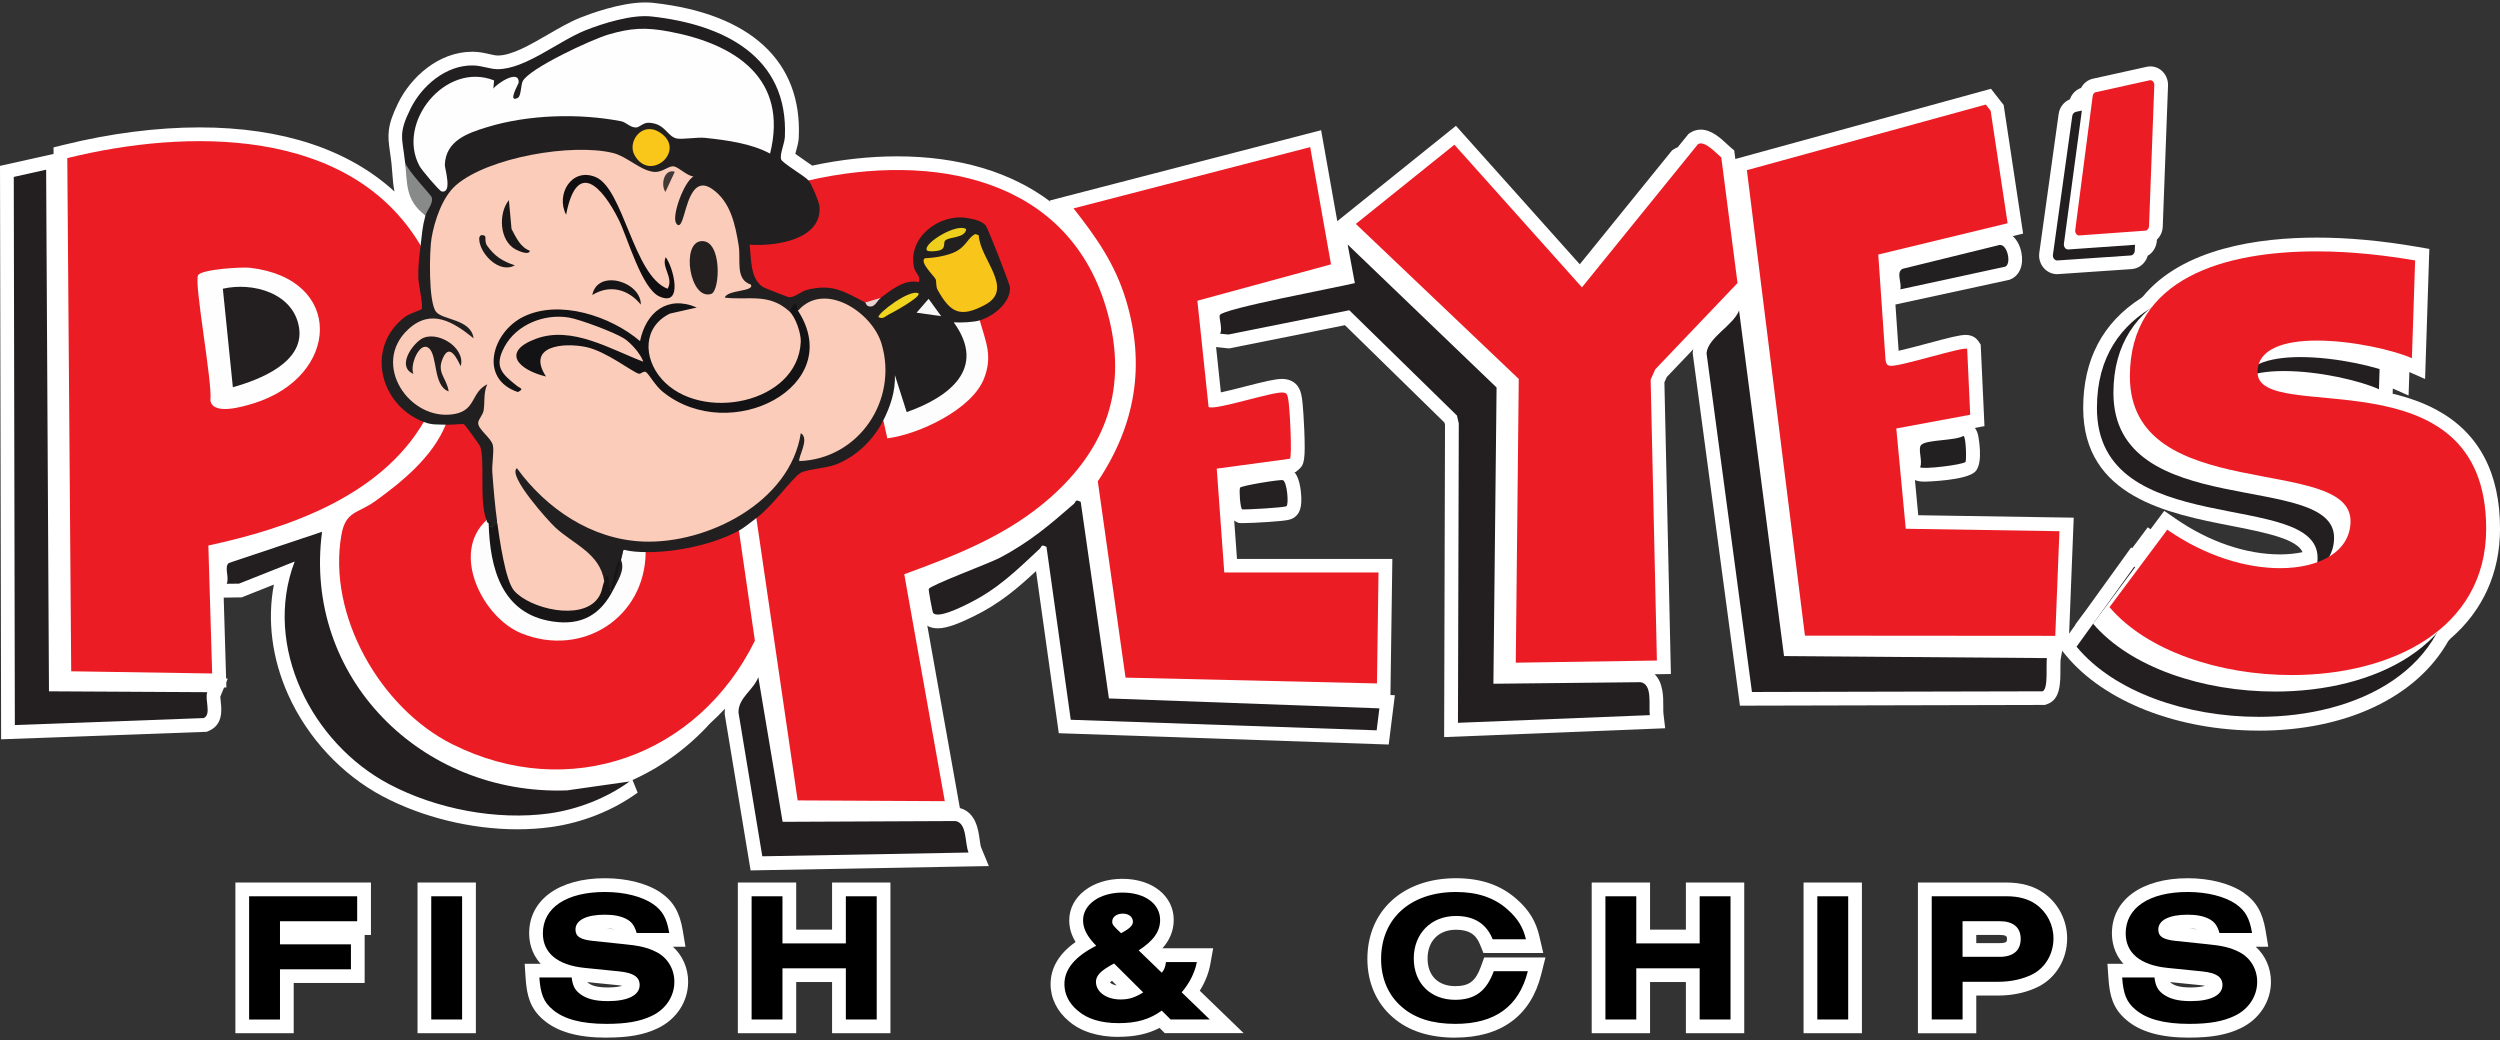
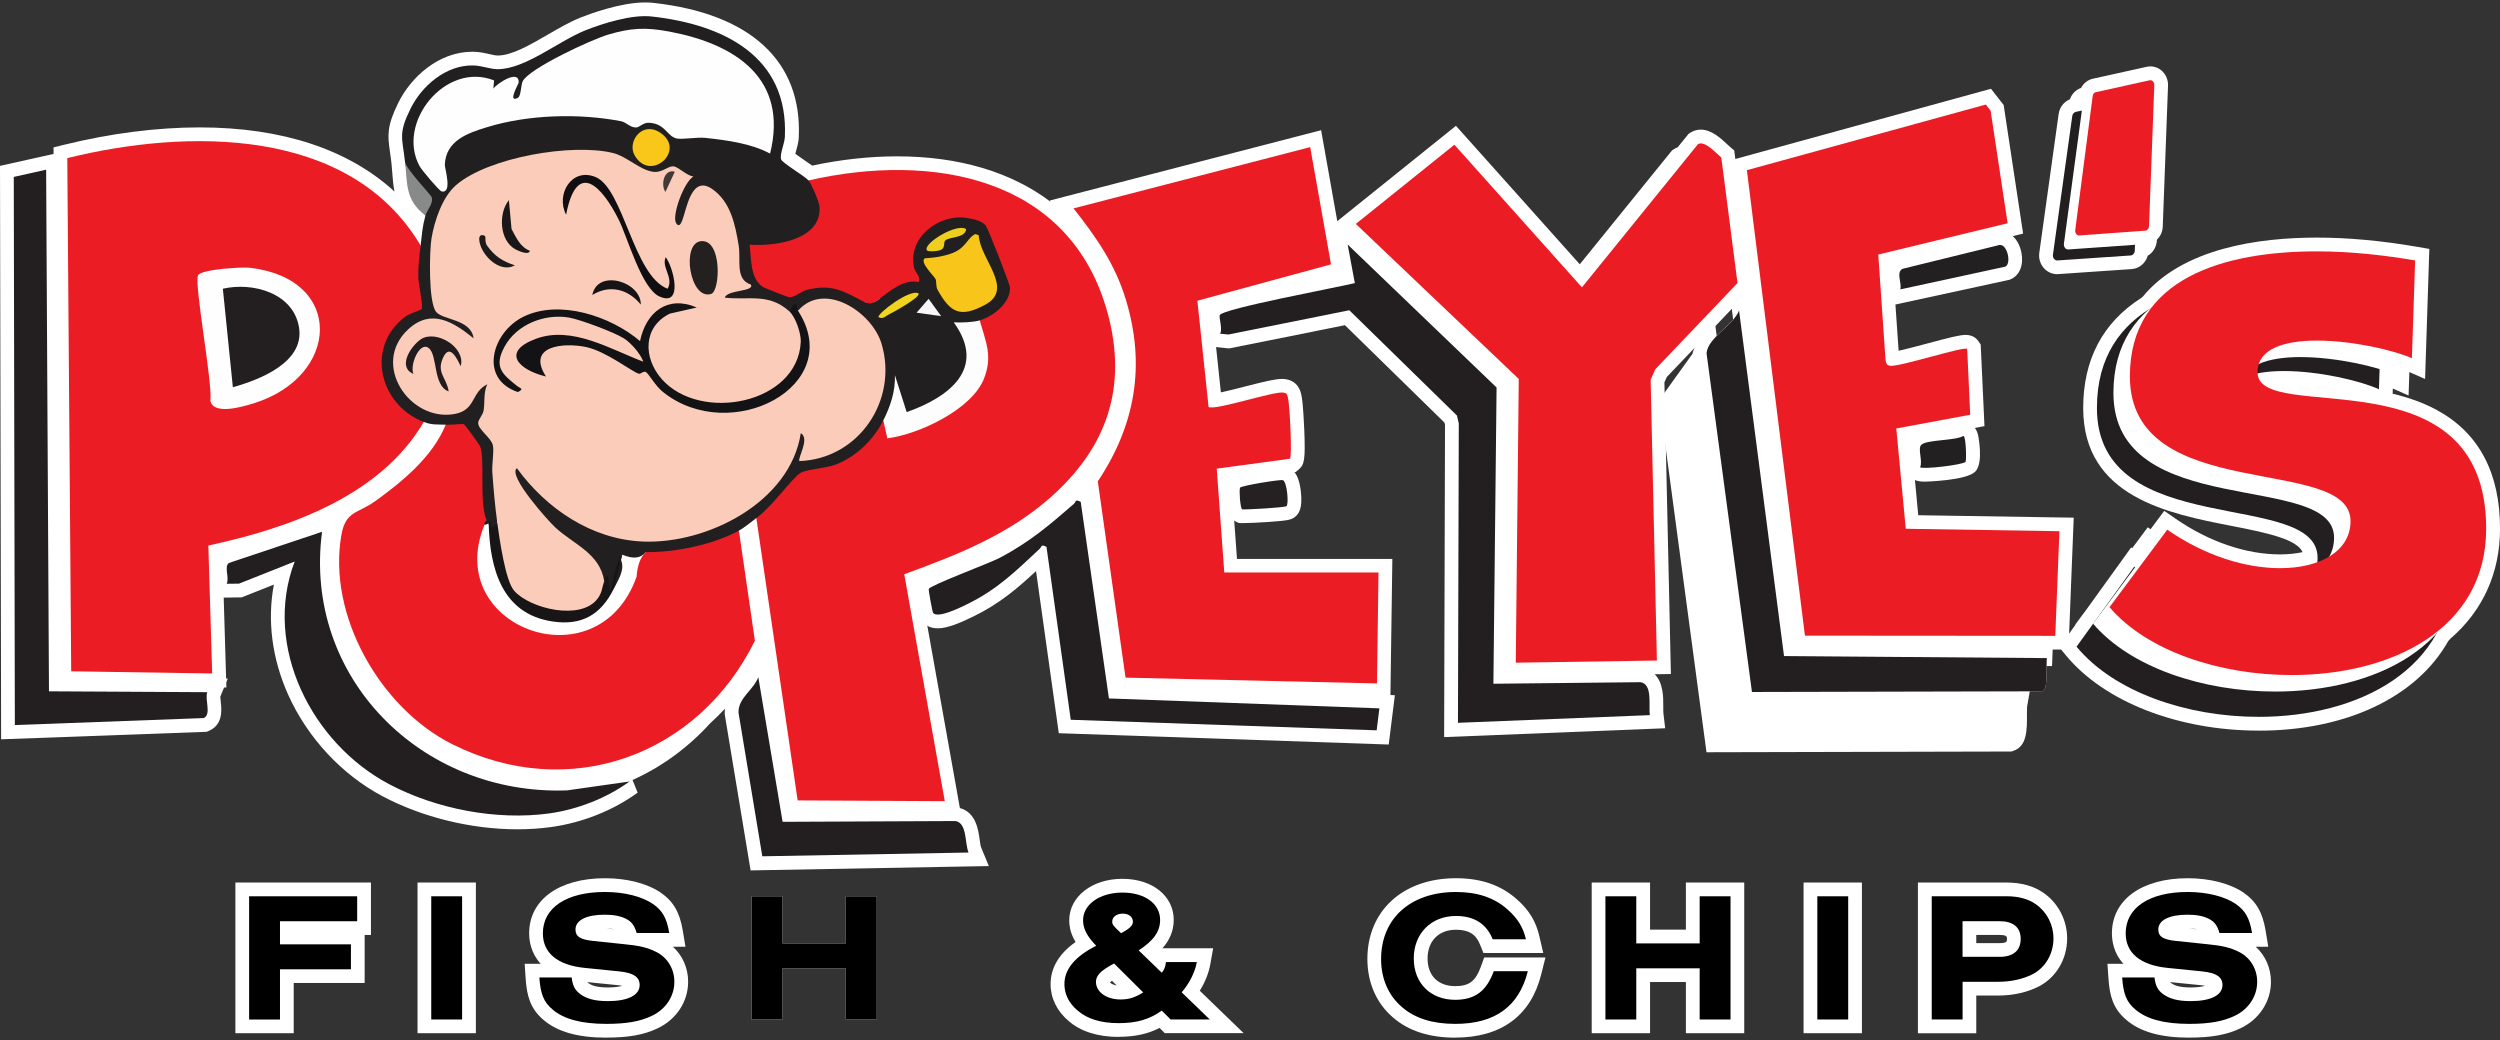
<svg xmlns="http://www.w3.org/2000/svg" id="Layer_1" data-name="Layer 1" viewBox="0 0 512 213">
  <rect x="0" y="0" width="512" height="213" fill="#333333" stroke="none" />
  <defs>
    <style> .cls-1 { fill: #fefdfd; } .cls-2 { fill: #252122; } .cls-3 { fill: #232021; } .cls-4 { fill: #231f20; } .cls-5 { fill: #423938; } .cls-6 { fill: #f8c51a; } .cls-7 { fill: #fff; } .cls-8 { fill: #242020; } .cls-9 { fill: #f8c71a; } .cls-10 { fill: #f1d41e; } .cls-11 { fill: #e8d4d3; } .cls-12 { fill: #100e10; } .cls-13 { fill: #171516; } .cls-14 { fill: #1d1a1b; } .cls-15 { fill: #888989; } .cls-16 { fill: #1a1718; } .cls-17 { fill: #221f20; } .cls-18 { fill: #f7f7f7; } .cls-19 { fill: #fefefe; } .cls-20 { fill: #161416; } .cls-21 { fill: #131214; } .cls-22 { fill: #faccb9; } .cls-23 { fill: #ec1c24; } .cls-24 { fill: #eecf1d; } .cls-25 { fill: #201c1d; } .cls-26 { fill: #fdfdfd; } </style>
  </defs>
  <g>
    <path class="cls-7" d="M295.95,87.05l-.12-.5-20.39-19.95-23.71,4.76-6.56-.67,2.09-3.46c-.02-.28-.09-.73-.14-.99-.16-.95-.3-1.84.09-2.79.66-1.57,1.71-2.17,9.86-4.04,4.36-1,9.57-2.06,13.77-2.91,1.24-.25,2.4-.49,3.37-.69l-.62-3.36-3.57-3.39,3.76-3.02-.38-.36,24.78-19.91,25.36,28.36,18.89-23.32.36-.24c.25-.17.52-.3.8-.4l2.22-2.74.36-.24c.63-.42,1.38-.64,2.15-.64,2.2,0,4.09,1.77,5.47,3.06.21.19.39.37.55.5l.83.7,3.63,28.12-17.43,18.27-.5,1.1,1.33,59.74-3.33.05c1.81,1.73,1.78,4.84,1.77,6.55,0,.56-.01,1.15.03,1.48l.36,3.03-45.27,1.81.18-63.92Z" />
    <path class="cls-7" d="M276.19,51.04l1.29,6.94c-3.31.83-27.12,5.23-27.66,6.55-.21.52.64,2.86.06,3.81l1.72.17,24.75-4.97,22.04,21.56.38,1.62-.17,61.31,39.29-1.57c-.25-2.08.6-6.33-1.89-6.75l-30.13.32.65-60.15,1.16,1.1-.61,58.11,28.9-.44-.07-3.33,3.45-.05-1.28-57.54.96-2.12,16.83-17.65-3.32-25.71c-1.06-.91-3.47-3.59-4.79-2.72l-2.61,3.22c-.28-.03-.54,0-.77.16l-20.7,25.55-25.78-28.84-20.19,16.22.38.36-3.76,3.02,1.9,1.8Z" />
    <path class="cls-7" d="M421.31,56.15c-1.05,0-2.05-.46-2.75-1.27-.74-.85-1.07-1.98-.91-3.12l3.96-28.41c.19-1.38,1.09-2.52,2.31-3.02.38-1.09,1.22-1.95,2.28-2.32.5-.95,1.37-1.66,2.42-1.89l11.03-2.44c.25-.05.5-.08.75-.08.96,0,1.86.39,2.54,1.09.72.75,1.11,1.79,1.07,2.85l-1.08,28.86c-.04,1.07-.49,2.02-1.2,2.68v.11c-.06,1.37-.8,2.56-1.88,3.19-.43,1.51-1.73,2.62-3.3,2.73l-15.1,1.03h-.15Z" />
    <path class="cls-7" d="M421.36,53.34l15-1.02c.45-.03.81-.45.83-.97l.05-1.22.87-.06c.44-.03.78-.45.8-.97l.07-1.82.39-.03c.41-.03.73-.43.75-.93l1.08-28.86c.02-.63-.43-1.12-.94-1.01l-11.03,2.44c-.33.07-.59.4-.65.81l-.09.7-1.28.27c-.36.08-.64.41-.69.84l-.16,1.15-1.26.26c-.37.08-.66.41-.72.84l-3.96,28.41c-.09.64.36,1.21.93,1.17Z" />
    <path class="cls-7" d="M363.79,136.36l-12.5-100.22,3.67-1.01-.3-2.37,53.09-14.58,2.6,3.33,3.98,26.33-3.75.91.37,2.47-23.15,5.6,1.04,15.02c1.63-.36,4.08-1.02,5.89-1.5,4.65-1.25,6.66-1.75,7.85-1.75,1.53,0,2.31.84,2.64,1.34l.43.65.77,16.69-3.5.65.13,2.73-11.39,2.11,1.2,12.76,31.84.5-1.07,27.01h-3.24s-.13,3.38-.13,3.38l-56.47-.05Z" />
    <path class="cls-7" d="M388.62,90.45l11.51-2.13-.13-2.73,3.5-.65-.62-13.47c-.44-.67-13.94,3.73-15.78,3.44-.82-.13-.77-.5-.94-1.15l-1.32-19.11,22.95-5.55-.37-2.47,3.75-.91-3.48-23.04-.99-1.27-48.93,13.44.3,2.37-3.67,1.01,11.89,95.33,51.27.04.13-3.38h3.24s.85-21.42.85-21.42l-31.47-.5-1.68-17.83Z" />
    <path class="cls-7" d="M462.6,149.63c-16.52,0-31.64-5.9-39.48-15.39l-1.38-1.68,3.31-4.6-.04-.04,1.4-1.89.77-1.03,9.28-12.88.21.15,3.19-4.28.57.4,2.81-3.77,2.24,1.55c6.85,4.76,14.48,7.37,21.48,7.37,1.64,0,3.21-.16,4.62-.46-1.22-2.59-6.73-3.86-14.63-5.39-12.79-2.49-30.31-5.89-30.31-24.11,0-9.92,3.98-17.49,11.83-22.52.12-.1.24-.2.36-.29,8.2-10,23.9-12.11,35.68-12.11,6.39,0,13.32.64,20.61,1.9l2.41.42-.87,26.64-3.22-1.42-.16,4.8-3.23-1.43-.03,1.06c3.14.76,6.23,1.81,9.06,3.35,8.58,4.66,12.93,12.83,12.93,24.29,0,9.04-3.52,16.82-10.18,22.54-.14.17-.29.33-.43.49-6.47,11.49-20.93,18.34-38.79,18.34Z" />
    <path class="cls-7" d="M509.18,108.26c0-36.46-46.05-21.16-46.81-31.79,1.63-.33,3.46-.47,5.37-.47,7.33,0,15.76,2.04,19.48,3.73l.13-4.15c1.28.38,2.39.78,3.25,1.15l.15-4.53c1.27.38,2.38.77,3.23,1.15l.66-20.02c-5.69-.98-12.8-1.86-20.13-1.86-13.12,0-26.76,2.62-33.68,11.29-.23.18-.46.37-.68.56-6.43,4.06-10.69,10.46-10.69,20.25,0,27.38,45.19,16.4,45.19,30.66,0,.31-.02.61-.05.91-2.17.79-4.76,1.21-7.64,1.21-6.89,0-15.21-2.41-23.09-7.88l-2.8,3.76c-.19-.13-.38-.25-.58-.38l-3.21,4.31c-.06-.04-.11-.08-.17-.12l-7.67,10.65-.77,1.03s0,.01.01.02l-3.39,4.71c7.66,9.28,22.54,14.37,37.31,14.37s30.03-5.37,36.48-17.18c.25-.27.5-.55.74-.84,5.73-4.84,9.37-11.62,9.37-20.54Z" />
    <path class="cls-7" d="M386.43,58.64c-.01-.16-.06-.46-.1-.67-.18-1.09-.67-4,2-5.41l.3-.16,20.23-4.97.09-.02c.22-.04.45-.06.67-.06,2.1,0,3.81,1.69,4.35,4.31.53,2.56-.32,4.73-2.18,5.53l-.25.11-26.35,5.71,1.23-4.37Z" />
    <path class="cls-7" d="M410.69,54.62c1.31-.57.43-4.73-1.22-4.43l-19.81,4.87c-1.41.74-.1,2.89-.47,4.22l21.51-4.66Z" />
-     <path class="cls-7" d="M346.66,72.4l.03-.31c.25-2.85,2.41-4.87,4.31-6.65,1.04-.97,2.21-2.07,2.54-2.89l4.01-10.05,10.29,79.06,54.72.42-.57,3.27c-.02.2-.02.94-.02,1.47.02,3.21.03,6.52-2.72,7.49l-.45.16-62.46.15-9.67-72.14Z" />
+     <path class="cls-7" d="M346.66,72.4l.03-.31l4.01-10.05,10.29,79.06,54.72.42-.57,3.27c-.02.2-.02.94-.02,1.47.02,3.21.03,6.52-2.72,7.49l-.45.16-62.46.15-9.67-72.14Z" />
    <path class="cls-7" d="M419.21,134.78l-53.85-.42-9.21-70.77c-1.25,3.12-6.37,5.51-6.66,8.74l9.3,69.38,59.51-.14c1.24-.44.68-5.5.9-6.8Z" />
    <path class="cls-7" d="M0,33.97l12.24-2.73.58,107.54,33.82.19-1.52,3.71c0,.23.05.7.09,1.03.17,1.51.54,4.66-2.37,5.94l-.49.22L.23,151.41l-.23-117.44Z" />
    <path class="cls-7" d="M42.46,141.76l-32.43-.18-.58-106.83-6.63,1.48.22,112.26,38.68-1.43c1.66-.73.15-3.85.74-5.3Z" />
    <path class="cls-7" d="M216.84,150.15l-4.66-33.19c-3.86,3.58-7.5,6.71-12.97,9.36l-.17.08c-2.32,1.13-4.97,2.28-6.99,2.28-1.64,0-2.6-.72-3.11-1.33-.49-.58-.65-.99-1.15-3.74-.5-2.75-.5-3.2-.25-3.91.54-1.56,1.22-1.93,10.4-5.64,2.26-.91,4.81-1.95,5.52-2.32,5.53-2.92,9.15-5.92,14.37-10.46.84-1.36,2.05-1.57,2.73-1.57.82,0,1.52.31,2.04.57l1.3.66,5.66,39.38,56.11,2.06-1.26,10.1-67.58-2.32Z" />
    <path class="cls-7" d="M221.33,102.78c-1.22-.63-.94,0-1.39.4-5.07,4.42-9.11,7.85-15.15,11.04-2.12,1.12-14.32,5.65-14.58,6.4-.08.24.74,4.73.9,4.92.99,1.18,5.66-1.17,6.87-1.76,6.29-3.04,10-6.78,14.95-11.39.48-.45.19-.99,1.39-.39l4.97,35.41,62.65,2.16.56-4.5-55.39-2.03-5.78-40.26Z" />
    <path class="cls-7" d="M148.43,146.15v-.22c0-.27,0-.53.03-.78-.97,1.04-1.98,2.04-3.03,2.99-4.59,5.04-9.98,8.95-15.89,11.6l1.05,2.59c-5.05,3.67-11.35,6.17-17.73,7.05-2.23.31-4.56.46-6.93.46-9.41,0-19.46-2.46-27.57-6.76-8.34-4.41-15.39-11.99-19.34-20.79-3.33-7.42-4.32-15.25-2.93-22.57l-6.6,2.62-3.68.05.55,18.41-3.48-.05.1,3.43-34.56-.54-.84-110.08,2.16-.53c.41-.1.82-.2,1.24-.3l-.02-2.55,2.16-.53c9.42-2.33,19.01-3.56,27.72-3.56,16.94,0,30.52,4.5,39.95,13.14-.26-1.27-.36-2.54-.45-3.79-.05-.61-.09-1.24-.16-1.9-.1-.94-.22-1.73-.32-2.43-.5-3.43-.64-5.3,1.71-10.07,2.56-5.2,8.23-10.44,15.14-10.44h.19c1.29.02,2.37.26,3.32.48.68.15,1.26.29,1.71.29,2.88,0,6.65-2.19,10.29-4.3,2.19-1.27,4.45-2.58,6.59-3.44,1.83-.73,8.2-3.13,13.34-3.13.55,0,1.08.03,1.57.08,19.99,2.18,30.6,11.99,29.86,27.6-.04.89-.28,1.78-.52,2.64-.06.2-.12.45-.18.69.53.39,1.24.87,1.73,1.21.69.47,1.26.86,1.72,1.2,5.92-1.26,11.77-1.9,17.41-1.9,12.64,0,23.41,3.22,31.47,9.35l-.24-.3,55.59-14.4,5.25,29.53-3.8,1.03.42,2.35-23.91,6.51,1.51,14.27c1.47-.31,3.41-.81,4.97-1.21,3.75-.96,6.12-1.55,7.57-1.55.26,0,.49.02.71.05,1.71.27,2.78,1.29,3.19,3.05l.04.18c.36,1.36.57,6.54.6,7.12.25,6.27,0,7.19-1.13,8.14l-.63.53-1.6.22c-.11,1.19-.4,2-1.15,2.63l-.63.53-9.59,1.3.95,13.12h31.82s-.4,28.42-.4,28.42l-3.33-.08-.05,3.46-56.72-1.31-6-42.5c-.31.29-.62.59-.94.88-1.27,1.4-2.69,2.79-4.19,4.12-7.47,6.58-16.26,10.66-24.81,13.97l7.87,44.06c3.28.89,3.77,4.45,4.04,6.39.08.61.19,1.37.31,1.67l1.58,3.82-48.79.89-5.32-32.08Z" />
    <path class="cls-7" d="M195.73,168.15l-35.45.16-.17-1.01,30.01.16-.61-3.4,3.99.02-7.94-44.48c9.41-3.53,18.46-7.52,26.13-14.28,1.47-1.3,2.82-2.63,4.06-3.99,11.11-10.12,15.13-22.31,11.12-37.15-.26-.95-.54-1.87-.84-2.77.44,1.11.85,2.26,1.22,3.46,4.01,13.3,1.94,25.53-5.78,37.1l5.68,40.2,51.49,1.19.05-3.46,3.33.08.32-22.73h-31.59s-1.33-18.37-1.33-18.37l11.39-1.54c.16-.14.22-1.34.21-2.95l3.17-.43c.51-.43-.04-11.1-.38-12.4-.17-.65-.13-1.02-.94-1.15-2.02-.32-13.85,3.69-15.33,2.96l-2.05-19.38,23.74-6.46-.42-2.35,3.8-1.03-4.26-24-48.47,12.55c.55.7,1.09,1.4,1.62,2.08l-5,1.29c.05.06.1.12.14.19-12.51-12.07-32.69-13.51-51.02-9.31-.78-.9-5.33-3.55-5.6-4.3-.35-.98.7-3.21.76-4.61.78-16.57-12.69-23.06-27.35-24.67-3.94-.43-9.86,1.38-13.55,2.86-5.5,2.21-12.31,7.94-17.93,7.94-1.59,0-3.16-.74-5.08-.77-5.51-.08-10.43,4.14-12.76,8.87-2.58,5.24-1.65,5.93-1.12,10.96.46,4.39-.02,7.75,4.18,10.92-.64,2.36-.71,3.84-.98,6.13-14.52-24.47-47.99-23.93-72.37-17.91l.02,2.59c-1.15.25-2.28.51-3.4.79l.8,105.1,28.87.45-.1-3.43,3.48.05-.7-23.62c13.17-3.14,27.26-8.39,36.31-18.56,3.02-2.69,5.65-5.78,7.74-9.36,1.8.69,2.83.47,4.5.57-.28.7-.61,1.39-.97,2.06-.84-.02-1.67.36-2.4,1.32-1.06,2.64-2.71,5.04-4.66,7.23-2.08,1.87-4.3,3.56-6.44,5.1-3.05,2.19-5.32,2.04-6.44,5.14-1.9.96-3.23,1.76-3.83,5.11-.96,5.44-.41,11.14,1.27,16.62-2.1-6.35-2.83-13.33-1.87-20.64l-19.11,6.4c-1.03.82.15,2.91-.44,4.26l2.52-.03,11.4-4.53c-6.6,17.3,3.48,37.2,19.33,45.59,9.62,5.09,22,7.48,32.8,6,5.78-.79,11.73-3.11,16.45-6.54l-12.79,1.82c-6.97.25-13.64-.88-19.72-3.14,17.42,5.6,35.21.46,47.02-12.59,4.46-4.02,8.28-9.03,11.18-14.9l-3.27-22.56s.06-.03.09-.05l.09.86,7.67,52.39-3.9-23.2c-1,2.68-4.08,4.17-4.06,7.23l4.88,29.46,42.23-.77c-.81-1.95-.24-5.94-2.63-6.45Z" />
    <path class="cls-7" d="M394.24,98.64c-.79,0-2.43,0-3.36-1.41l-.92-1.39.64-1.21c0-.24-.06-.64-.09-.92-.17-1.39-.41-3.29,1.05-4.66,1.29-1.21,3.34-1.43,5.92-1.71,1.04-.11,2.77-.29,3.25-.52l1.07-.64,1.15.39c.76.23,1.75.86,2.16,2.51.01.06,1.2,5.75-.59,7.52-1.84,1.83-10.2,2.04-10.28,2.04Z" />
    <path class="cls-7" d="M402.54,94.6c.21-.21.13-5.16-.42-5.33-1.72,1.03-7.48.74-8.64,1.83-.8.75.35,3.43-.25,4.58.34.52,8.69-.47,9.31-1.08Z" />
    <path class="cls-7" d="M254.72,107.14c-.2,0-.36,0-.48-.01l-.58-.03-.52-.26c-1.58-.78-1.85-2.52-2.01-4.39-.22-2.63.09-3.35.24-3.7.69-1.58,2.07-1.89,5.97-2.58.4-.07,3.94-.68,5.22-.68.36,0,.9.03,1.48.33,1.35.69,2.08,2.2,2.38,4.89.37,3.35-.38,4.47-1.16,5.11-.75.62-1.33.79-5.39,1.07-1.99.14-4.15.24-5.15.24h0Z" />
    <path class="cls-7" d="M253.96,99.88c-.22.52.04,4.24.44,4.44,1.22.06,8.72-.37,9.07-.66.51-.42.13-4.89-.71-5.32-.4-.2-8.62,1.14-8.8,1.54Z" />
    <polygon class="cls-7" points="48.21 211.6 48.21 180.74 75.97 180.74 75.97 191.48 74.68 191.48 74.68 201.31 60.15 201.31 60.15 211.6 48.21 211.6" />
    <polygon class="cls-7" points="51.02 208.79 57.34 208.79 57.34 198.5 71.87 198.5 71.87 193.39 57.34 193.39 57.34 188.66 73.15 188.66 73.15 183.55 51.02 183.55 51.02 208.79" />
    <rect class="cls-7" x="85.51" y="180.74" width="11.95" height="30.86" />
    <rect class="cls-7" x="88.32" y="183.55" width="6.32" height="25.23" />
    <path class="cls-7" d="M124.19,212.51c-5.85,0-10.08-1.2-12.93-3.68-2.68-2.28-3.37-4.92-3.61-8.44l-.2-3.01h3.28c-2.02-2.18-2.36-4.76-2.36-6.23,0-6.86,6.09-11.29,15.53-11.29,4.52,0,8.68,1.08,11.42,2.95,2.6,1.8,3.9,4.06,4.52,7.81l.54,3.27h-2.57c1.96,1.78,3.12,4.36,3.12,7.17,0,4.03-2.37,7.67-6.17,9.5-2.81,1.36-5.97,1.94-10.56,1.94ZM120.25,201.12c.06.07.14.12.22.19.59.44,1.55.92,4.02.92,1.4,0,2.36-.16,2.96-.34-.25-.05-.56-.09-.94-.13l-6.26-.63ZM124.19,190.16l1.74.18c-.49-.11-1.06-.17-1.74-.18Z" />
    <path class="cls-7" d="M134.37,194.94c-1.7-.87-3.44-1.29-6.7-1.59l-6.13-.64c-2.69-.26-3.67-.91-3.67-2.35,0-1.89,2.23-3.03,5.98-3.03,1.85,0,3.25.27,4.43.87,1.13.61,1.66,1.36,2.12,2.88h6.66c-.49-2.99-1.36-4.58-3.33-5.94-2.27-1.55-5.86-2.46-9.84-2.46-7.87,0-12.71,3.22-12.71,8.47,0,4.01,2.99,6.51,8.51,7.07l7.11.72c2.95.3,4.2,1.13,4.2,2.8,0,2.08-2.38,3.29-6.51,3.29-2.61,0-4.35-.45-5.75-1.51-1.02-.79-1.48-1.66-1.66-3.33h-6.62c.23,3.33.87,4.99,2.65,6.51,2.31,2,5.94,2.99,11.08,2.99,4.09,0,6.92-.49,9.34-1.66,2.84-1.36,4.58-4.01,4.58-6.96,0-2.65-1.44-4.99-3.75-6.13Z" />
-     <polygon class="cls-7" points="170.41 211.6 170.41 201.12 163.06 201.12 163.06 211.6 151.11 211.6 151.11 180.74 163.06 180.74 163.06 190.39 170.41 190.39 170.41 180.74 182.36 180.74 182.36 211.6 170.41 211.6" />
    <polygon class="cls-7" points="173.22 193.2 160.25 193.2 160.25 183.55 153.93 183.55 153.93 208.79 160.25 208.79 160.25 198.31 173.22 198.31 173.22 208.79 179.54 208.79 179.54 183.55 173.22 183.55 173.22 193.2" />
    <path class="cls-7" d="M229.1,212.36c-4.23,0-7.76-1.11-10.2-3.22-2.4-2-3.74-4.7-3.74-7.58,0-3.34,1.72-6.24,5.12-8.64-.89-1.46-1.3-2.9-1.3-4.45,0-4.84,4.67-8.49,10.87-8.49s10.53,3.54,10.53,8.41c0,2.44-1,4.34-2.31,5.81h10.39l-.6,3.32c-.33,1.82-1.07,3.67-2.15,5.38l8.99,8.69h-16.15l-1.07-1.07c-2.41,1.25-5.09,1.82-8.4,1.82ZM227.33,201.2c.15.2.6.49,1.36.62l-.96-.96c-.19.14-.32.25-.4.33Z" />
    <path class="cls-7" d="M245.11,197.02h-6.32c-.11.98-.38,1.66-.87,2.19l-4.73-4.58c3.06-2,4.39-3.9,4.39-6.24,0-3.29-3.18-5.6-7.72-5.6s-8.06,2.42-8.06,5.67c0,1.74.83,3.33,2.69,5.22-4.35,2.19-6.51,4.8-6.51,7.87,0,2.04.95,3.93,2.76,5.45,1.93,1.66,4.84,2.53,8.36,2.53s6.32-.76,8.81-2.57l1.82,1.82h8.02l-5.75-5.56c1.63-1.89,2.72-4.12,3.1-6.2ZM229.93,187.11c1.25,0,2.08.68,2.08,1.66,0,.76-.64,1.4-2.42,2.35-1.59-1.48-1.82-1.78-1.82-2.38,0-.95.91-1.63,2.16-1.63ZM229.48,204.7c-2.91,0-5.03-1.55-5.03-3.63,0-1.29,1.06-2.35,3.71-3.74l5.98,5.94c-1.74,1.06-2.91,1.44-4.65,1.44Z" />
    <path class="cls-7" d="M298.03,212.51c-5.31,0-9.6-1.39-12.75-4.14-3.37-2.87-5.24-7.13-5.24-11.96,0-9.9,7.29-16.55,18.14-16.55,5.18,0,9.27,1.43,12.52,4.36,2.46,2.18,3.87,4.5,4.56,7.51l.8,3.45h-12.25l-.71-1.76c-.85-2.11-2.32-3.01-4.92-3.01-3.53,0-5.81,2.31-5.81,5.89s2.22,5.66,5.66,5.66c2.85,0,4.18-1.01,5.26-4.01l.67-1.86h12.55l-.88,3.5c-2.12,8.45-8.21,12.91-17.6,12.91Z" />
    <path class="cls-7" d="M298.03,204.78c-4.99,0-8.47-3.48-8.47-8.47s3.56-8.7,8.63-8.7c3.75,0,6.24,1.59,7.53,4.77h6.81c-.57-2.46-1.7-4.27-3.71-6.05-2.72-2.46-6.2-3.63-10.63-3.63-9.27,0-15.32,5.41-15.32,13.73,0,4.01,1.48,7.45,4.28,9.84,2.65,2.31,6.28,3.44,10.9,3.44,8.13,0,13.05-3.56,14.87-10.78h-6.96c-1.48,4.09-3.86,5.86-7.91,5.86Z" />
    <polygon class="cls-7" points="345.27 211.6 345.27 201.12 337.93 201.12 337.93 211.6 325.98 211.6 325.98 180.74 337.93 180.74 337.93 190.39 345.27 190.39 345.27 180.74 357.22 180.74 357.22 211.6 345.27 211.6" />
    <polygon class="cls-7" points="348.09 193.2 335.11 193.2 335.11 183.55 328.79 183.55 328.79 208.79 335.11 208.79 335.11 198.31 348.09 198.31 348.09 208.79 354.41 208.79 354.41 183.55 348.09 183.55 348.09 193.2" />
    <rect class="cls-7" x="369.37" y="180.74" width="11.95" height="30.86" />
    <rect class="cls-7" x="372.19" y="183.55" width="6.32" height="25.23" />
    <path class="cls-7" d="M392.79,211.6v-30.86h18.02c3.18,0,5.65.69,7.78,2.17,2.99,2.13,4.76,5.59,4.76,9.27,0,4.26-2.26,8.05-5.89,9.89-2.38,1.19-5.24,1.82-8.27,1.82h-4.45v7.72h-11.95ZM409.53,193.15c1.5,0,1.5-.36,1.5-.85,0-.46,0-.82-1.5-.82h-4.79v1.67h4.79Z" />
    <path class="cls-7" d="M416.98,185.22c-1.63-1.13-3.56-1.67-6.17-1.67h-15.21v25.23h6.32v-7.72h7.26c2.61,0,5.03-.53,7-1.51,2.69-1.36,4.35-4.2,4.35-7.38,0-2.8-1.32-5.37-3.56-6.96ZM409.53,195.96h-7.6v-7.3h7.6c2.76,0,4.31,1.29,4.31,3.63s-1.55,3.67-4.31,3.67Z" />
    <path class="cls-7" d="M448.35,212.51c-5.85,0-10.08-1.2-12.93-3.68-2.68-2.28-3.37-4.92-3.61-8.44l-.21-3.01h3.28c-2.03-2.18-2.36-4.76-2.36-6.23,0-6.86,6.09-11.29,15.53-11.29,4.52,0,8.68,1.08,11.43,2.95,2.6,1.8,3.9,4.06,4.52,7.81l.54,3.27h-2.57c1.96,1.78,3.12,4.36,3.12,7.17,0,4.03-2.37,7.67-6.17,9.5-2.81,1.36-5.97,1.94-10.56,1.94ZM444.41,201.12c.06.07.14.12.22.19.59.44,1.55.92,4.02.92,1.4,0,2.36-.16,2.96-.34-.25-.05-.56-.09-.94-.13l-6.26-.63ZM448.35,190.16l1.74.18c-.49-.11-1.06-.17-1.74-.18Z" />
-     <path class="cls-7" d="M458.52,194.94c-1.7-.87-3.44-1.29-6.7-1.59l-6.13-.64c-2.69-.26-3.67-.91-3.67-2.35,0-1.89,2.23-3.03,5.98-3.03,1.85,0,3.25.27,4.43.87,1.13.61,1.66,1.36,2.12,2.88h6.66c-.49-2.99-1.36-4.58-3.33-5.94-2.27-1.55-5.86-2.46-9.84-2.46-7.87,0-12.71,3.22-12.71,8.47,0,4.01,2.99,6.51,8.51,7.07l7.11.72c2.95.3,4.2,1.13,4.2,2.8,0,2.08-2.38,3.29-6.51,3.29-2.61,0-4.35-.45-5.75-1.51-1.02-.79-1.48-1.66-1.66-3.33h-6.62c.23,3.33.87,4.99,2.65,6.51,2.31,2,5.94,2.99,11.08,2.99,4.09,0,6.92-.49,9.34-1.66,2.84-1.36,4.58-4.01,4.58-6.96,0-2.65-1.44-4.99-3.75-6.13Z" />
  </g>
  <g>
    <g>
      <path class="cls-7" d="M82.78,53.66c.91,1.68,1.13,3.84.66,6.47.76,2.84.76,5.35,0,7.52-10.21,3.38-9.59,16.49-.37,20.75l.35,1.37c-8.92,15.26-27.7,21.79-44.13,25.33l.78,26.21-28.87-.45-.8-105.1c24.39-6.02,57.86-6.56,72.37,17.91Z" />
      <path class="cls-7" d="M162.23,40.33c25.09-5.74,53.64-.93,61.26,27.23,4.1,15.14-.17,27.52-11.8,37.76-8.68,7.65-19.14,11.75-29.87,15.66l8.3,46.48-30.13-.16-8.46-57.81-.14-1.31c3.12-3.22,6.29-6.32,9.51-9.29,6.32-.58,11.96-3.25,15.16-9.03l1.48-.39c.97-.28,1.56.52,1.75,2.4,10.47-2.39,22.88-9.35,17.14-21.74l.84-1.13c-.1-.48-.06-1.02.37-1.32,1.77-.57,5-3.28,4.74-5.26-.14-1.02-4.25-11.61-4.74-12.17-3.56-4.11-15.07,1.53-12.7,7.78,2.04,2.66.98,4.19-3.19,4.6l-3.65,2.33-1.13-.56c-1.13,1.1-2.18,1.41-3.14.94l-1.3.59c-4.01-2.68-8.77-3.6-12.98-.8-1.73.38-6.89-1.41-8.28-2.86-1.72-1.79-3.52-8.89-.5-9.86,7,.35,16.47-2.34,10.82-10.98l.63-1.09Z" />
      <path class="cls-7" d="M407.79,49.09l-26.5,6.41,1.49,21.63c.17.65.13,1.02.94,1.15,1.84.29,15.34-4.11,15.78-3.44l.62,13.47-15.14,2.81,1.94,20.54,31.47.5-.85,21.43-51.27-.04-11.89-95.33,48.93-13.44.99,1.27,3.48,23.04Z" />
      <path class="cls-4" d="M437.11,116.04c7.88,5.66,16.19,8.14,23.09,8.14,8.42,0,14.44-3.73,14.44-9.95,0-14.25-45.19-3.28-45.19-30.66,0-21.04,19.69-26.47,38.29-26.47,7.33,0,14.44.91,20.13,1.92l-.66,20.7c-3.72-1.7-12.14-3.73-19.48-3.73-6.56,0-12.14,1.7-12.14,6.67,0,11.54,46.83-4.86,46.83,33.15,0,21.49-19.69,31-39.83,31-14.77,0-29.65-5.09-37.31-14.37l11.82-16.4Z" />
      <path class="cls-7" d="M274.29,49.23l20.19-16.22,26.12,29.21,23.75-29.31c1.32-.87,3.73,1.81,4.79,2.72l3.32,25.71-16.83,17.65-.96,2.12,1.28,57.54-28.9.44.61-58.11-33.37-31.75Z" />
      <path class="cls-7" d="M264.95,33.52l4.26,24-27.37,7.45,2.3,21.77c1.48.73,13.31-3.27,15.33-2.96.81.13.77.5.94,1.15.34,1.29.89,11.96.38,12.4l-14.98,2.03,1.54,21.26h31.59s-.32,22.73-.32,22.73l-51.49-1.19-5.68-40.2c7.72-11.57,9.79-23.8,5.78-37.1-2.24-7.41-6.04-12.81-10.75-18.8l48.47-12.55Z" />
      <path class="cls-7" d="M96.29,109.87c-10.13,21.75,22.78,34.12,30.72,11.6.13-2.2.74-3.88,1.84-5.02l1.21-1.07c5.61-.2,11.21-1.45,16.31-3.78l1.59.45,3.27,22.56c-11.62,23.56-37.98,33.18-61.95,21.2-14.73-7.36-25.64-26.38-22.73-42.89.87-4.94,3.36-4.34,6.89-6.88,5.63-4.05,11.84-9.16,14.48-15.71,2.7-3.54,6.67.77,8.04,3.89.3.68,1.29,13.61,1.2,14.75l-.88.89Z" />
      <path class="cls-7" d="M440.49,111.86c7.88,5.47,16.19,7.88,23.09,7.88,8.42,0,14.44-3.61,14.44-9.63,0-13.79-45.19-3.17-45.19-29.65,0-20.35,19.69-25.6,38.29-25.6,7.33,0,14.44.88,20.13,1.86l-.66,20.02c-3.72-1.64-12.14-3.61-19.48-3.61-6.56,0-12.14,1.64-12.14,6.46,0,11.16,46.83-4.7,46.83,32.06,0,20.79-19.69,29.98-39.83,29.98-14.77,0-29.65-4.92-37.31-13.9l11.82-15.86Z" />
      <path class="cls-4" d="M425.11,22.91l12.24-2.53c.56-.12,1.07.39,1.04,1.05l-1.19,29.92c-.02.52-.38.94-.83.97l-15,1.02c-.56.04-1.01-.53-.93-1.17l3.96-28.41c.06-.43.35-.76.72-.84Z" />
      <path class="cls-7" d="M427.22,20.66l11.85-2.53c.54-.12,1.03.39,1.01,1.05l-1.16,29.92c-.02.52-.37.94-.8.97l-14.53,1.02c-.55.04-.98-.53-.9-1.17l3.83-28.41c.06-.43.34-.76.69-.84Z" />
      <path class="cls-23" d="M86.16,50.28c.91,1.68,1.13,3.84.66,6.47.76,2.84.76,5.35,0,7.52-10.21,3.38-9.59,16.49-.37,20.75l.35,1.37c-8.92,15.26-27.7,21.79-44.13,25.33l.78,26.21-28.87-.45-.8-105.1c24.39-6.02,57.86-6.56,72.37,17.91Z" />
      <path class="cls-23" d="M165.6,36.95c25.09-5.74,53.64-.93,61.26,27.23,4.1,15.14-.17,27.52-11.8,37.76-8.68,7.65-19.14,11.75-29.87,15.66l8.3,46.48-30.13-.16-8.46-57.81-.14-1.31c3.12-3.22,6.29-6.32,9.51-9.29,6.32-.58,11.96-3.25,15.16-9.03l1.48-.39c.97-.28,1.56.52,1.75,2.4,10.47-2.39,22.88-9.35,17.14-21.74l.84-1.13c-.1-.48-.06-1.02.37-1.32,1.77-.57,5-3.28,4.74-5.26-.14-1.02-4.25-11.61-4.74-12.17-3.56-4.11-15.07,1.53-12.7,7.78,2.04,2.66.98,4.19-3.19,4.6l-3.65,2.33-1.13-.56c-1.13,1.1-2.18,1.41-3.14.94l-1.3.59c-4.01-2.68-8.77-3.6-12.98-.8-1.73.38-6.89-1.41-8.28-2.86-1.72-1.79-3.52-8.89-.5-9.86,7,.35,16.47-2.34,10.82-10.98l.63-1.09Z" />
      <path class="cls-23" d="M411.17,45.72l-26.5,6.41,1.49,21.63c.17.65.13,1.02.94,1.15,1.84.29,15.34-4.11,15.78-3.44l.62,13.47-15.14,2.81,1.94,20.54,31.47.5-.85,21.43-51.27-.04-11.89-95.33,48.93-13.44.99,1.27,3.48,23.04Z" />
      <path class="cls-23" d="M277.67,45.86l20.19-16.22,26.12,29.21,23.75-29.31c1.32-.87,3.73,1.81,4.79,2.72l3.32,25.71-16.83,17.65-.96,2.12,1.28,57.54-28.9.44.61-58.11-33.37-31.75Z" />
      <path class="cls-23" d="M268.33,30.14l4.26,24-27.37,7.45,2.3,21.77c1.48.73,13.31-3.27,15.33-2.96.81.13.77.5.94,1.15.34,1.29.89,11.96.38,12.4l-14.98,2.03,1.54,21.26h31.59s-.32,22.73-.32,22.73l-51.49-1.19-5.68-40.2c7.72-11.57,9.79-23.8,5.78-37.1-2.24-7.41-6.04-12.81-10.75-18.8l48.47-12.55Z" />
      <path class="cls-23" d="M99.66,106.49c-10.13,21.75,22.78,34.12,30.72,11.6.13-2.2.74-3.88,1.84-5.02l1.21-1.07c5.61-.2,11.21-1.45,16.31-3.78l1.59.45,3.27,22.56c-11.62,23.56-37.98,33.18-61.95,21.2-14.73-7.36-25.64-26.38-22.73-42.89.87-4.94,3.36-4.34,6.89-6.88,5.63-4.05,11.84-9.16,14.48-15.71,2.7-3.54,6.67.77,8.04,3.89.3.68,1.29,13.61,1.2,14.75l-.88.89Z" />
      <path class="cls-23" d="M443.86,108.48c7.88,5.47,16.19,7.88,23.09,7.88,8.42,0,14.44-3.61,14.44-9.63,0-13.79-45.19-3.17-45.19-29.65,0-20.35,19.69-25.6,38.29-25.6,7.33,0,14.44.88,20.13,1.86l-.66,20.02c-3.72-1.64-12.14-3.61-19.48-3.61-6.56,0-12.14,1.64-12.14,6.46,0,11.16,46.83-4.7,46.83,32.06,0,20.79-19.69,29.98-39.83,29.98-14.77,0-29.65-4.92-37.31-13.9l11.82-15.86Z" />
      <path class="cls-23" d="M429.23,18.88l11.03-2.44c.5-.11.96.38.94,1.01l-1.08,28.86c-.02.5-.34.9-.75.93l-13.53.98c-.51.04-.91-.51-.83-1.13l3.57-27.41c.05-.41.31-.74.65-.81Z" />
      <path class="cls-17" d="M165.6,36.95c.57.66,2.17,4.39,2.24,5.37.49,6.84-9.13,8.17-14.31,7.79.33,2.75.06,7.08,2.82,8.72.3.18,4.89,1.97,5.17,2.02,1.15.18,2.45-1.16,3.75-1.49,5.18-1.3,7.58.32,11.94,2.59,1.07.37,2.12.05,3.14-.94,2.15-1.61,4.96-3.92,7.79-3.23.55-1.11-.67-1.85-.92-2.91-1.46-6.19,5.19-11.24,10.92-10.21,1.22.22,2.92.54,3.74,1.52.44.53,4.98,12.08,4.98,12.76.03,3.13-3.42,5.86-6.22,6.67-.27,1.2-1.35,1.72-3.24,1.55,3.12,5.45,1.67,10.28-3.08,14.03-2.76,2.17-9.92,6.79-10.5,1.06-.53,2.2-1.5,3.48-2.92,3.83-2,4-5.52,7.4-9.66,9.03-2.12.83-6.11,1-7.29,1.74-1.86,1.18-5.68,6.77-9.06,9.26-1.01.74-2.57,2.04-3.56,2.57-5.39,2.89-13.04,4.47-19.12,4.39-.95,1.29-2.54,1.47-4.78.52l-2.35,7.65c-.98-.02-1.27-.83-.89-2.42l-.47.2-1.26-.55c-.37-1.52-1.22-2.86-2.33-3.95-3.87-2.8-14.75-11.84-15.45-16.57-.88-5.95,4.87.24,6.76,2.68,14.64,15.36,42.36,10.44,50.61-8.81,1.24-6.42,5.29-3.65,3.06,1.35,17.28-1.47,21.72-29.77,2.49-30.78-1.53.85-2.93,1.27-4.2,1.26-1.43.77-.55-.99-.54-.89.21,1.18.02,1.38-1.24,1.02l-1.34.34c-3.26-1.81-7-2.46-11.23-1.95-3.23-1.62-.09-3.6,2.36-3.71-1.03-2.47-1.46-5.14-1.29-8-1.28-8.27-6.53-18.2-9.82-4.08-4.01,2.88-3.48-4.06-2.06-6.45,3.16-5.54-.29-4.91-4.59-3.61l-2.27-.67c-7.66-5.78-18.8-4.14-27.54-1.57-10.41,3.05-13.53,6.87-14.64,17.47-.52,4.95-1.18,13.31,5.52,13.52,5.6,3.3,2.79,6.86-1.83,2.69-17.21-6.53-12.83,22.01,2.26,14.74,5.27-9.47,6.73-1.2,3.86,4.18,3.39,3.14,3.27,5.87,2.91,10.06.74,3.66.7,7.1-.11,10.32-.32,2.59-1.16,2.78-1.77.13-.99.58-1.12.19-.41-.68-1.54-3.8-.25-12.5-1.32-15.15-.11-.26-3.06-4.38-3.32-4.5-.2-.09-2.76.18-3.72.12-1.67-.1-2.7.12-4.5-.57-9.08-3.5-11.99-15.35-3.78-21.55.86-.65,3.27-1.38,3.35-1.55.37-.88-.65-5-.67-6.51-.04-2.39.19-4.18.47-6.51s.34-3.77.98-6.13c-.72-.76-.64-1.89.24-3.38-2.21-2.21-3.89-4.35-4.41-7.55-.53-5.03-1.46-5.73,1.12-10.96,2.33-4.73,7.26-8.94,12.76-8.87,1.92.03,3.49.77,5.08.77,5.63,0,12.43-5.73,17.93-7.94,3.69-1.48,9.61-3.29,13.55-2.86,14.66,1.6,28.13,8.1,27.35,24.67-.07,1.4-1.11,3.63-.76,4.61.27.75,4.82,3.4,5.6,4.3Z" />
      <path class="cls-3" d="M389.18,59.27c.37-1.33-.94-3.48.47-4.22l19.81-4.87c1.66-.3,2.53,3.86,1.22,4.43l-21.51,4.66Z" />
      <path class="cls-4" d="M305.86,140.03l30.13-.32c2.49.42,1.64,4.67,1.89,6.75l-39.29,1.57.17-61.31-.38-1.62-22.04-21.56-24.75,4.97-1.72-.17c.57-.95-.28-3.29-.06-3.81.55-1.31,24.36-5.72,27.66-6.55l-1.47-7.9,30.5,29.28-.65,60.67Z" />
      <path class="cls-4" d="M365.36,134.36l53.85.42c-.23,1.3.34,6.36-.9,6.8l-59.51.14-9.3-69.38c.29-3.23,5.42-5.63,6.66-8.74l9.21,70.77Z" />
      <path class="cls-4" d="M9.45,34.75l.58,106.83,32.43.18c-.59,1.45.92,4.57-.74,5.3l-38.68,1.43-.22-112.26,6.63-1.48Z" />
      <path class="cls-4" d="M65.96,108.9c-3.95,29.78,20.33,54.06,50.18,52.97l12.79-1.82c-4.73,3.43-10.68,5.74-16.45,6.54-10.8,1.48-23.19-.91-32.8-6-15.86-8.39-25.93-28.3-19.33-45.59l-11.4,4.53-2.52.03c.59-1.35-.59-3.44.44-4.26l19.11-6.4Z" />
      <path class="cls-4" d="M221.33,102.78l5.78,40.26,55.39,2.03-.56,4.5-62.65-2.16-4.97-35.41c-1.2-.6-.91-.06-1.39.39-4.95,4.61-8.66,8.34-14.95,11.39-1.21.59-5.89,2.93-6.87,1.76-.16-.19-.98-4.68-.9-4.92.26-.75,12.45-5.27,14.58-6.4,6.04-3.19,10.08-6.62,15.15-11.04.45-.4.17-1.03,1.39-.4Z" />
      <path class="cls-4" d="M198.35,174.6l-42.23.77-4.88-29.46c-.02-3.06,3.06-4.55,4.06-7.23l4.98,29.63,35.45-.16c2.38.51,1.82,4.5,2.63,6.45Z" />
      <path class="cls-3" d="M393.23,95.68c.61-1.15-.55-3.83.25-4.58,1.16-1.1,6.92-.8,8.64-1.83.55.17.62,5.13.42,5.33-.62.62-8.97,1.6-9.31,1.08Z" />
      <path class="cls-2" d="M263.47,103.66c-.35.29-7.86.72-9.07.66-.4-.2-.66-3.92-.44-4.44.18-.41,8.4-1.75,8.8-1.54.84.43,1.22,4.9.71,5.32Z" />
      <path class="cls-15" d="M87.15,44.16c-4.19-3.17-3.71-6.54-4.18-10.92.43,1.68,5.27,6.61,5.45,7.18.39,1.22-.95,2.53-1.28,3.74Z" />
      <path class="cls-19" d="M51.19,54.84c19.49,2.25,18.45,22.27.77,27.76-2.17.67-8.33,2.53-8.87-.57.46-3.6-3.38-24.03-2.53-25.65.66-1.25,9.01-1.73,10.63-1.54Z" />
      <path class="cls-26" d="M200.65,65.62c1.25,4.43,2.7,7.31.86,11.95-2.51,6.32-13.37,11.4-19.79,12.2l-.81-3.68c1.47-2.95,2.47-5.93,2.37-9.25l2.41,7.56c8.61-3.04,16.51-8.89,9.64-18.39,1.37.11,4.08-.02,5.32-.39Z" />
-       <path class="cls-11" d="M180.35,61.01c-.74.55-1.13,2.08-2.47,1.71-.48-.11-.58-.72-.67-.77l3.14-.94Z" />
-       <path class="cls-1" d="M132.23,113.07c-.1,13.42-12.96,21.64-25.39,16.66-7.94-3.18-14.66-16.43-7.17-23.23.09.21-.12.38.41.68.12.49.47.8.98.96-.76,12.74,10.54,24.19,22.02,14.99.57-1.35,1.43-2.17,2.58-2.46.95-1.93,1.46-3.93,1.53-5.99l.28-1.09c.14-.18,0-.74.32-.99,1.51.38,2.92.45,4.46.47Z" />
      <path class="cls-22" d="M101.84,107.05c-.46-3.36-.76-6.87-1.01-10.25-.13-1.75.39-4.24.11-5.61-.31-1.51-3.12-3.28-3.01-4.63.06-.71.96-1.56,1.12-2.52.27-1.73-.07-3.6.75-5.34-3.38,1.65-2.27,5.31-6.77,6.1-9.12,1.59-17.17-10.23-9.4-17.38,4.69-4.32,9.2-1.5,13.36,1.86-.54-3.95-6.25-3.7-7.66-5.39-1.62-1.93-1.4-12.47-.95-15.14.61-3.57,2.21-8.4,5.01-10.83,6.58-5.69,23.77-8.65,32.18-6.58,2.77.68,5.46,3.49,8.23,3.85,1.88.24,3.18-1.37,4.27-1.1s2.56,1.89,3.95,2.05c-1.99,1.16-4.43,8-3.58,9.51.55.99,1.01.21,1.29-.53.9-2.3,1.84-9.36,6.11-6.42,3.8,2.61,4.74,7.33,5.44,11.58.49,2.97-.78,6.93,2.49,8,.84,1.49-4.88,1.03-5.33,2.68,4.82.57,8.99-1.02,13.21,2.8.54-.59,1.01-.36,1.43.68l.35-.8c5.35-6.15,15.15.24,17.1,6.73,3.47,11.54-4.64,23.64-16.83,24.06-.32-.8,2.2-4.6.3-5.72-2.16,14.12-19.14,22.75-32.35,22.2-10.5-.44-19.75-6.71-25.79-15.02-2.01,1.47,6.53,10.92,7.9,12.17,3.85,3.51,9.09,5.28,9.98,10.95,1.68,3.91-3.05,6.83-6.8,7.14-5.02.41-10.57-1.68-13.17-6.08-1.66-2.81-3.33-10.18-1.93-13.03Z" />
      <path class="cls-19" d="M157.72,31.46c-3.9-2.09-8.82-2.74-13.23-3.22-1.81-.2-4.84.4-6,.1-1.89-.5-2.27-3.02-5.54-3.2-1.27-.07-1.93.96-2.71.97-1.21.01-2-1.08-3.03-1.28-8.64-1.67-19.06-1.37-27.48,1.22-3.98,1.22-8.43,2.75-8.63,7.7-.03.72,1.62,5.91-.65,5.46-.49-.1-4.07-4.38-4.51-5.17-4.86-8.89,5.3-21.53,15.25-17.57l-.15,1.69c.68-1.01,5.32-4.12,5.19-1.23,0,.18-2.4,4.28-.16,3.1.65-.34.61-2.64.97-3.37,1.31-2.65,14.16-8.58,17.48-9.56,4.7-1.39,7.69-1.55,12.57-.63,13.64,2.56,24.42,9.68,20.62,25Z" />
      <path class="cls-21" d="M163.43,63.64c10.01,15.43-13.84,27.74-27.67,16.62-1.54-1.24-2.8-3.54-3.41-4.02-.5-.39-1.11.39-1.51.3-1.26-.29-6.69-4.61-10.82-5.47-4.65-.97-12.26-.25-8.2,6.04-5.67-1.36-9.24-5.06-2.05-7.73,7.37-2.73,15.29,2.17,21.98,4.7-.56-1.63-2.55-3.89-3.99-4.79-1.94-1.23-9.05-3.91-11.33-4.27-4.99-.8-10.64,1.44-13.1,5.98-2.24,4.13-.52,5.58,2.53,8.02.6.48,1.6.59.2,1.27-8.05-2.69-5.29-12.2,1.05-15.38,7.39-3.71,18-.15,23.97,4.95,1.21-5.93,5.64-9.47,11.62-6.88l-5.5,1.24c-5.59,2.74-5.47,9.11-1.68,13.41,7.89,8.96,27.9,5.1,28.48-7.63.08-1.7-1.06-5.08-2.34-6.23l.97-1.49.53.14c-.07.41.06.88.28,1.22Z" />
      <path class="cls-6" d="M200.45,48.18c.21,4.89,7.42,10.97,1.3,14.24-5.04,2.7-7.08,1.7-9.71-3.03-.45-.81-.19-1.74-.45-2.26-.33-.66-3.26-3.36-2.21-4.23,1.92-.08,4.67-.51,6.35-1.37,1.88-.96,2.38-2.43,3.5-3.29.55-.42.56-.32,1.2-.05Z" />
      <path class="cls-13" d="M100.07,107.18l.6-.37-.19,1.05.53.14.83-.94c.43,3.11,1.63,11.8,3.44,13.9,3.18,3.69,13.67,6.24,17.11,1.64.95-1.27.89-2.28,1.35-3.57.19-.54,0-1.33.82-.95l.4,3c.84-2.65.84-5.23,2.5-7.48l-.28,1.09c.04,2.11-.72,4.06-1.53,5.99-2.62,5.23-6.53,7.49-12.48,6.6-10.47-1.56-12.85-10.96-13.09-20.09Z" />
      <path class="cls-9" d="M129.94,31.75c-1.5-2.72,1.51-6.94,5.13-4.67,5.75,3.61-1.93,10.48-5.13,4.67Z" />
      <path class="cls-24" d="M197.88,46.94c-.26,1.9-3.49,1.48-4.33,2.35-.36.37.1,1.33-.76,1.84-.55.33-2.74.51-2.97.12-.83-1.42,6.27-5.68,8.06-4.31Z" />
      <path class="cls-10" d="M188.13,60.1c.45.75-5.24,3.89-6.02,4.26s-1.22,1.09-2.18.6c-.4-.66,6.46-5.92,8.2-4.86Z" />
      <polygon class="cls-18" points="192.75 64.75 187.71 64.04 190.18 61.2 192.75 64.75" />
      <path class="cls-4" d="M45.64,59.13c6.17-1.41,14.5.89,15.61,7.99s-8.11,10.67-13.56,12.18l-2.05-20.16Z" />
      <path class="cls-17" d="M125.65,120.67l1.53-5.99c.9,2.02-.67,4.27-1.53,5.99Z" />
      <path class="cls-12" d="M136.72,59.14c1.33-2.28-1.34-4.42-.38-6.47,1.6,2.13,3.64,10.24-1.27,8.06-3.67-1.62-6.51-12.04-8.36-15.75-3.47-6.94-8.6-12.3-10.77-1.01-2.16-4.11,1.09-9.71,5.99-7.73,5.78,2.33,7.77,20.22,14.8,22.9Z" />
      <path class="cls-8" d="M145.66,60.19c-4.39,1.43-6.27-10.56-2-10.81s3.83,10.21,2,10.81Z" />
      <path class="cls-25" d="M94.36,74.99c-.76-1.49-2.23-4.73-3.6-1.78-1.46,3.13.69,4.07,1.13,6.94-3.25-1.09-2.22-7.45-4.1-8.88s-3.93,3.58-3.11,5.3c-3.39-1.4-.48-5.79,1.55-7.11,3.06-1.98,9.18,1.62,8.13,5.53Z" />
      <path class="cls-16" d="M108.52,51.36c-.22,1.04-2.5-.05-2.98-.31-3.26-1.79-3.52-7.35-1.32-10.06l.54,5.9c.93,1.72,1.78,3.73,3.76,4.47Z" />
      <path class="cls-20" d="M131.24,62.38c-2.6-3.19-6.38-4.16-9.94-1.96,1.07-5.43,10-2.76,9.94,1.96Z" />
      <path class="cls-14" d="M99.39,48.45c.07.1-.1,1.21.36,1.85,1.53,2.16,3.17,3.23,5.69,4.03-3.17,1.83-7.24-2.41-7.3-5.38-.02-1.07.99-.89,1.25-.51Z" />
      <path class="cls-5" d="M138.2,35.17l-1.92,4.14c-1.03-1.46-.29-4.8,1.92-4.14Z" />
    </g>
    <g>
      <path d="M51.02,208.79v-25.23h22.13v5.11h-15.81v4.73h14.53v5.11h-14.53v10.29h-6.32Z" />
      <path d="M88.32,208.79v-25.23h6.32v25.23h-6.32Z" />
      <path d="M130.39,191.08c-.45-1.51-.98-2.27-2.12-2.88-1.17-.6-2.57-.87-4.43-.87-3.75,0-5.98,1.13-5.98,3.03,0,1.44.98,2.08,3.67,2.35l6.13.64c3.25.3,4.99.72,6.7,1.59,2.31,1.13,3.75,3.48,3.75,6.13,0,2.95-1.74,5.6-4.58,6.96-2.42,1.17-5.26,1.66-9.34,1.66-5.14,0-8.78-.98-11.08-2.99-1.78-1.51-2.42-3.18-2.65-6.51h6.62c.19,1.66.64,2.53,1.66,3.33,1.4,1.06,3.14,1.51,5.75,1.51,4.12,0,6.51-1.21,6.51-3.29,0-1.66-1.25-2.5-4.2-2.8l-7.11-.72c-5.52-.57-8.51-3.06-8.51-7.07,0-5.26,4.84-8.47,12.71-8.47,3.97,0,7.57.91,9.84,2.46,1.97,1.36,2.84,2.95,3.33,5.94h-6.66Z" />
      <path d="M160.25,198.31v10.48h-6.32v-25.23h6.32v9.65h12.98v-9.65h6.32v25.23h-6.32v-10.48h-12.98Z" />
      <path d="M237.92,199.22c.49-.53.76-1.21.87-2.19h6.32c-.38,2.08-1.48,4.31-3.1,6.2l5.75,5.56h-8.02l-1.82-1.82c-2.5,1.82-5.15,2.57-8.81,2.57s-6.43-.87-8.36-2.53c-1.82-1.51-2.76-3.4-2.76-5.45,0-3.06,2.16-5.67,6.51-7.87-1.85-1.89-2.69-3.48-2.69-5.22,0-3.25,3.44-5.67,8.06-5.67s7.72,2.31,7.72,5.6c0,2.35-1.32,4.24-4.39,6.24l4.73,4.58ZM228.16,197.32c-2.65,1.4-3.71,2.46-3.71,3.74,0,2.08,2.12,3.63,5.03,3.63,1.74,0,2.91-.38,4.65-1.44l-5.98-5.94ZM232.02,188.77c0-.98-.83-1.66-2.08-1.66s-2.16.68-2.16,1.63c0,.6.23.91,1.82,2.38,1.78-.95,2.42-1.59,2.42-2.35Z" />
      <path d="M312.9,198.91c-1.82,7.23-6.73,10.78-14.87,10.78-4.62,0-8.25-1.13-10.9-3.44-2.8-2.38-4.28-5.83-4.28-9.84,0-8.32,6.05-13.73,15.32-13.73,4.43,0,7.91,1.17,10.63,3.63,2,1.78,3.14,3.59,3.71,6.05h-6.81c-1.29-3.18-3.78-4.77-7.53-4.77-5.07,0-8.63,3.59-8.63,8.7s3.48,8.47,8.47,8.47c4.05,0,6.43-1.78,7.91-5.86h6.96Z" />
      <path d="M335.11,198.31v10.48h-6.32v-25.23h6.32v9.65h12.98v-9.65h6.32v25.23h-6.32v-10.48h-12.98Z" />
      <path d="M372.19,208.79v-25.23h6.32v25.23h-6.32Z" />
      <path d="M395.61,183.55h15.21c2.61,0,4.54.53,6.17,1.67,2.23,1.59,3.56,4.16,3.56,6.96,0,3.18-1.66,6.02-4.35,7.38-1.97.98-4.39,1.51-7,1.51h-7.26v7.72h-6.32v-25.23ZM409.53,195.96c2.76,0,4.31-1.29,4.31-3.67s-1.55-3.63-4.31-3.63h-7.6v7.3h7.6Z" />
      <path d="M454.55,191.08c-.45-1.51-.98-2.27-2.12-2.88-1.17-.6-2.57-.87-4.43-.87-3.75,0-5.98,1.13-5.98,3.03,0,1.44.98,2.08,3.67,2.35l6.13.64c3.25.3,4.99.72,6.7,1.59,2.31,1.13,3.75,3.48,3.75,6.13,0,2.95-1.74,5.6-4.58,6.96-2.42,1.17-5.26,1.66-9.34,1.66-5.15,0-8.78-.98-11.08-2.99-1.78-1.51-2.42-3.18-2.65-6.51h6.62c.19,1.66.64,2.53,1.66,3.33,1.4,1.06,3.14,1.51,5.75,1.51,4.12,0,6.51-1.21,6.51-3.29,0-1.66-1.25-2.5-4.2-2.8l-7.11-.72c-5.52-.57-8.51-3.06-8.51-7.07,0-5.26,4.84-8.47,12.71-8.47,3.97,0,7.57.91,9.84,2.46,1.97,1.36,2.84,2.95,3.33,5.94h-6.66Z" />
    </g>
  </g>
</svg>